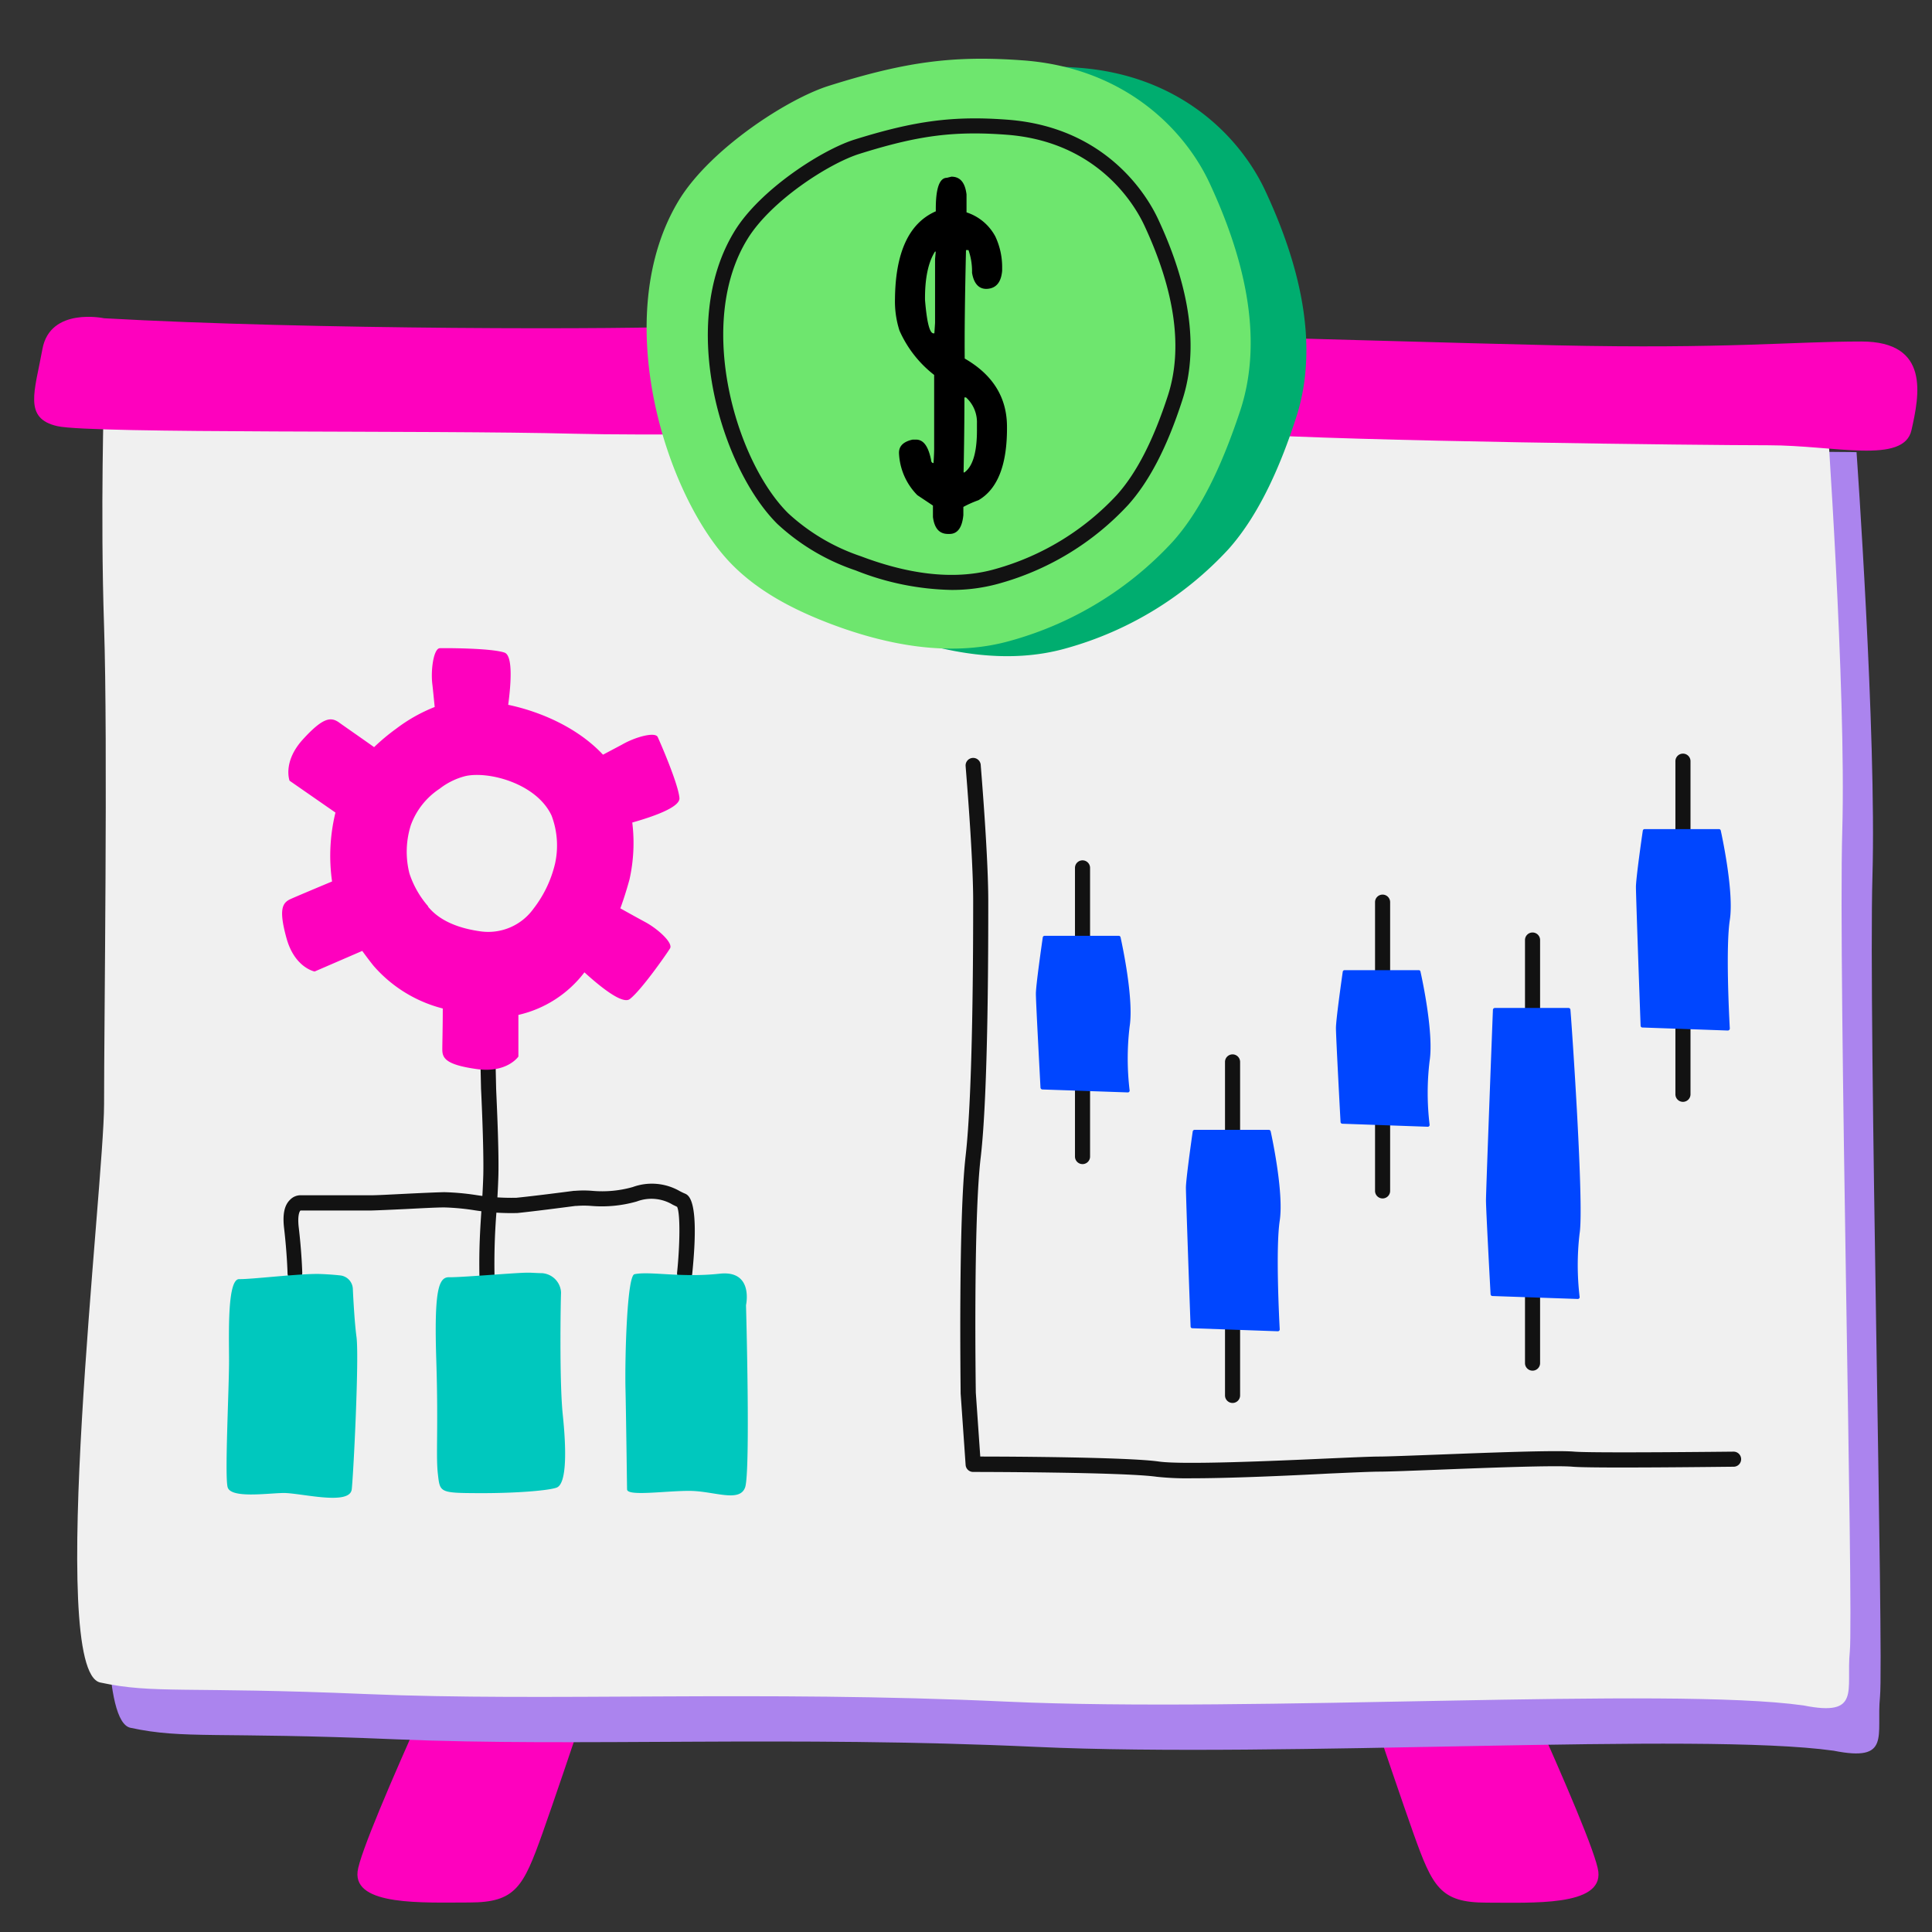
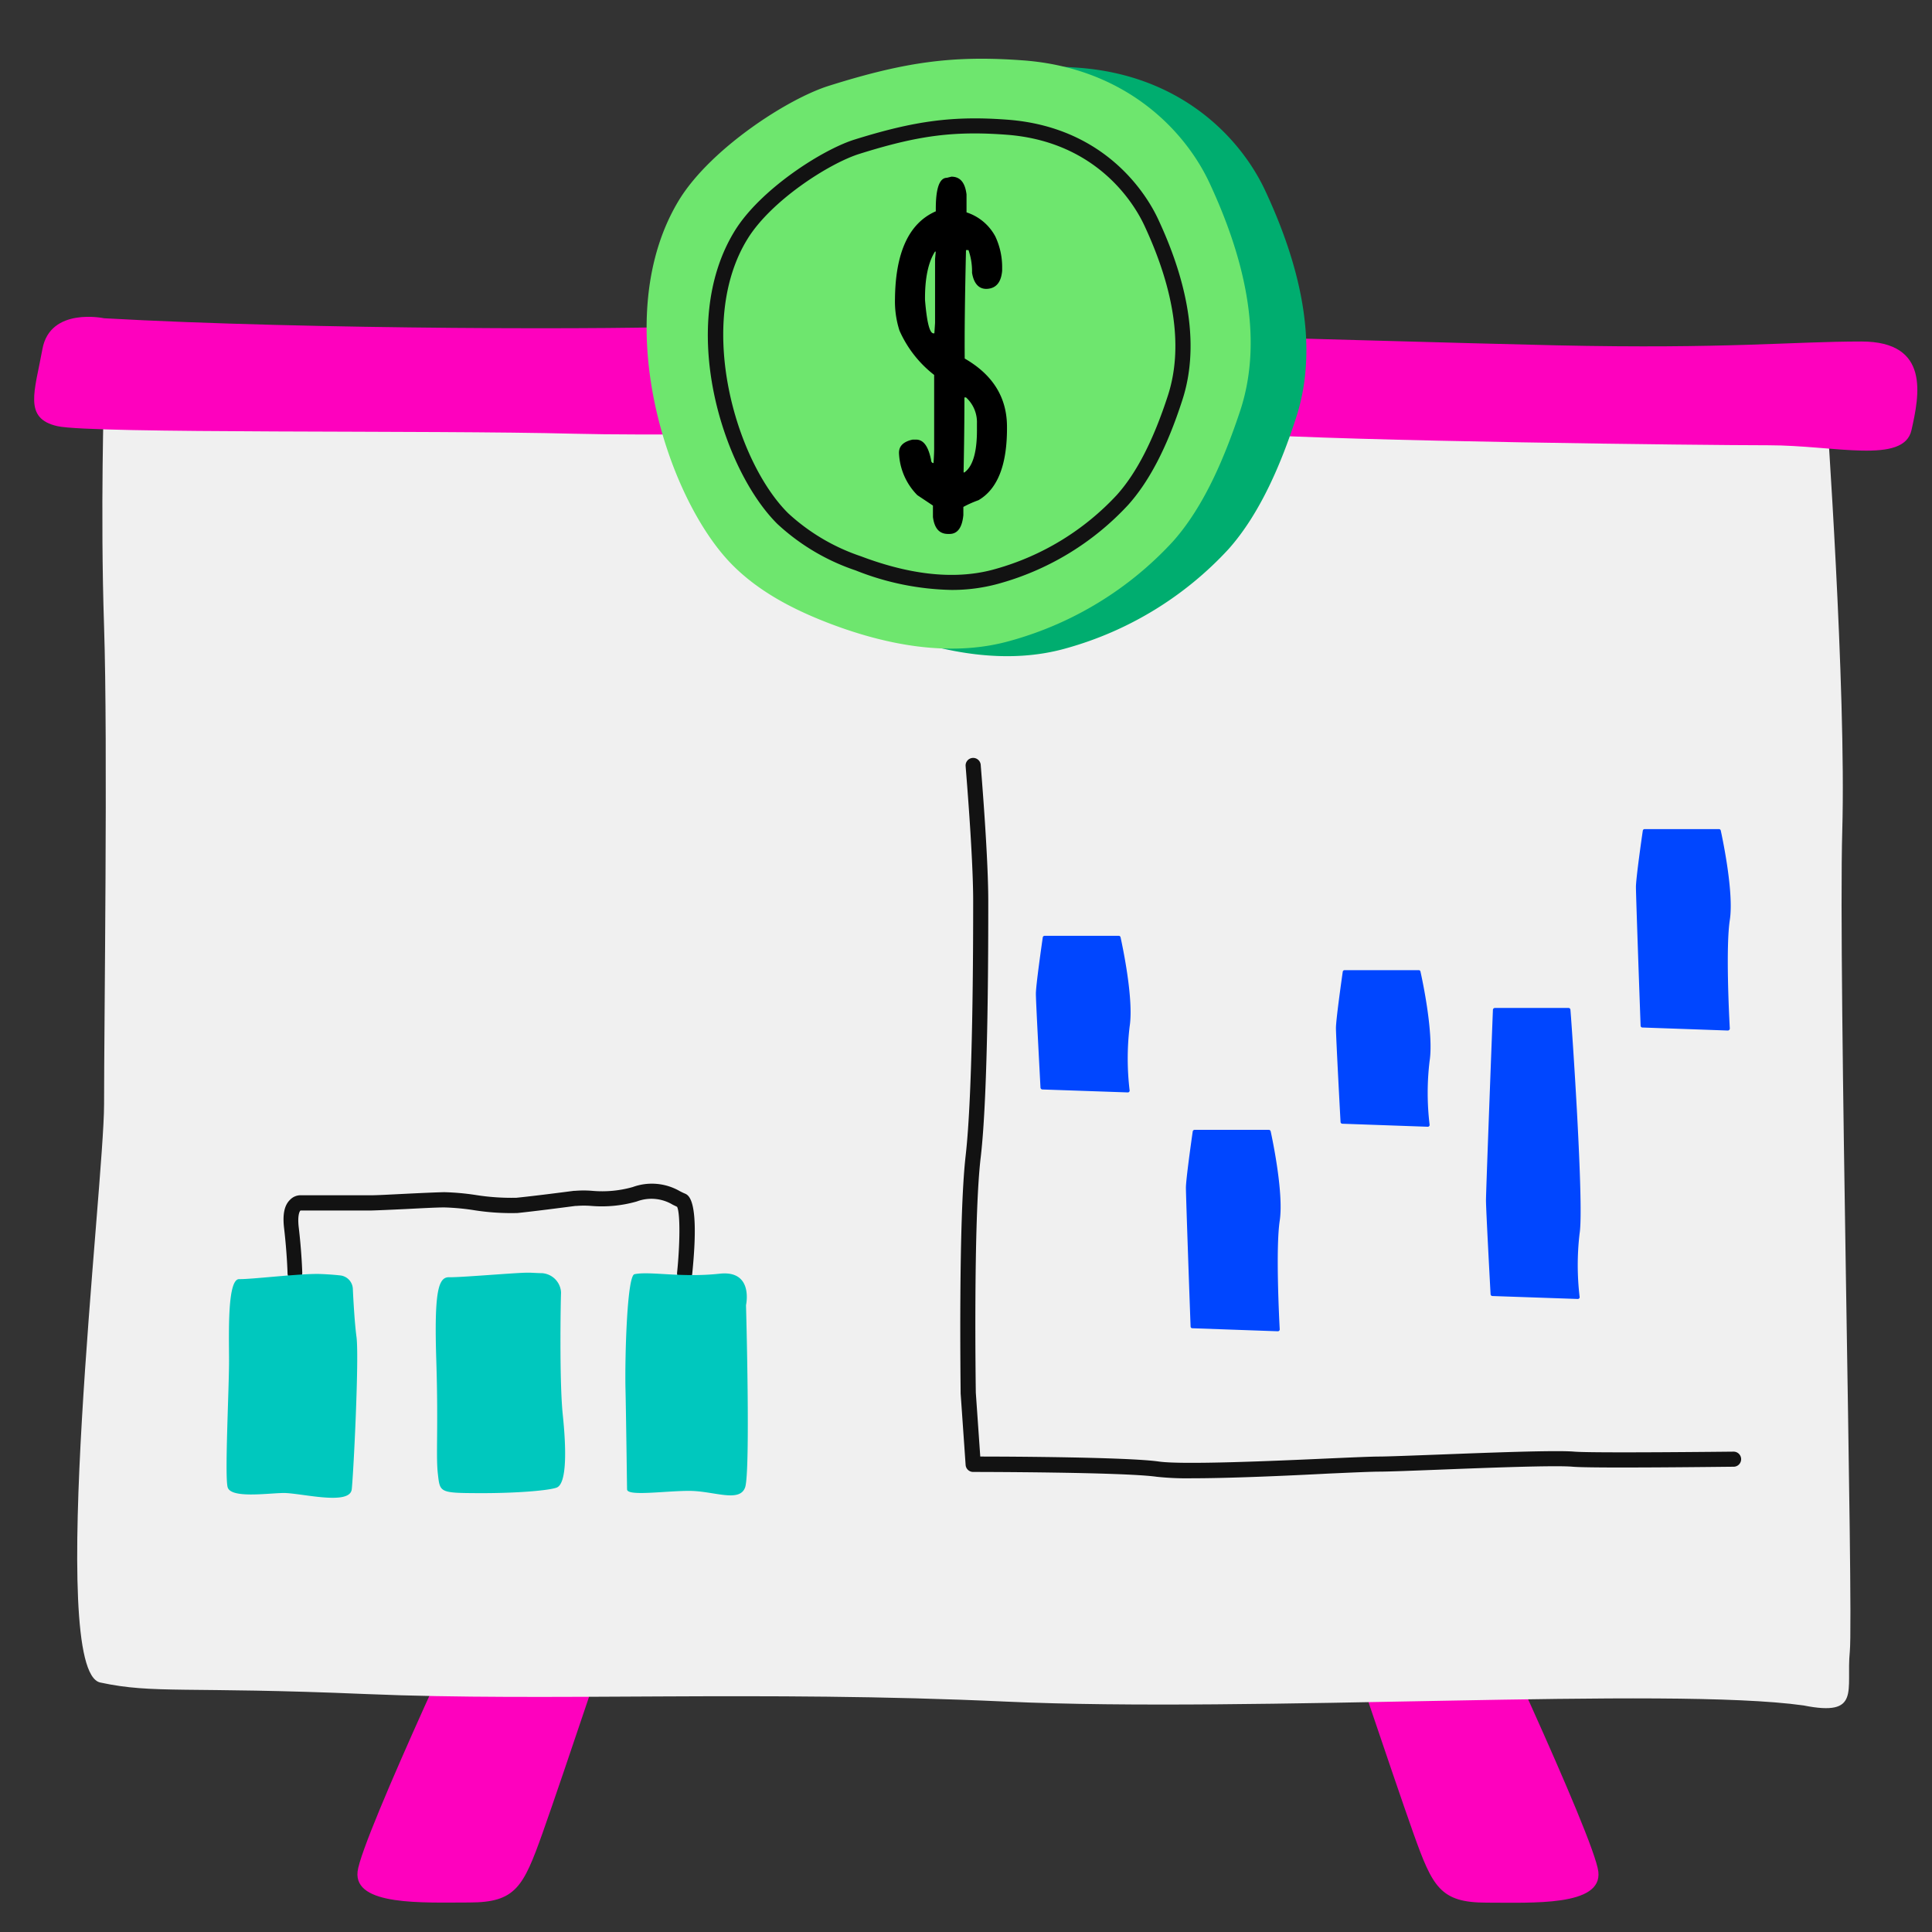
<svg xmlns="http://www.w3.org/2000/svg" width="256" height="256">
  <rect width="100%" height="100%" fill="#333333" stroke="none" />
  <defs>
    <style>.cls-1{fill:#fe01be}.cls-4{fill:#121212}.cls-5{fill:#00c8be}.cls-7{fill:#6ee66e}.cls-8{fill:#0046ff}</style>
  </defs>
  <g id="Dilema-Investment-strategy">
    <path d="M64.74 207.68S47.89 243.43 47.38 248s8.68 4.09 14.81 4.09 7.15-2.05 9.7-9.2 11.24-33.19 11.24-33.19ZM194.43 207.68s16.85 35.75 17.36 40.34-8.68 4.09-14.81 4.09-7.15-2.05-9.7-9.2S176 209.72 176 209.72Z" class="cls-1" />
-     <path d="M17.79 57.87s-.51 15.83 0 31.15 0 52.6 0 63.32-7.66 75.06-.51 76.6 11.23.51 35.23 1.53 52.09-.51 84.77 1 87.83-2 105.7.51c7.66 1.53 5.62-2 6.13-7.15s-1.54-89.87-1-108.76S246 59.91 246 59.91Z" style="fill:#ab84ee" />
    <path d="M13.79 51.87s-.51 15.83 0 31.15 0 52.6 0 63.32-7.66 75.06-.51 76.6 11.23.51 35.23 1.53 52.09-.51 84.77 1 87.83-2 105.7.51c7.66 1.53 5.62-2 6.13-7.15s-1.54-89.87-1-108.76S242 53.91 242 53.91Z" style="fill:#f0f0f0" />
    <path d="M13.79 42.17s-7.15-1.53-8.17 4.09-2.56 9.19 2 10.21 49.53.51 68.43 1 74-1 88.34 0S225.7 59 234.38 59s17.88 2.55 18.9-2 2.55-11.75-6.64-11.75-17.87 1-40.34.51-104.17-3.08-113.36-2.57-52.09.51-79.15-1.02Z" class="cls-1" />
-     <path d="M64.53 170.27a1 1 0 0 1-1-1c-.08-3.86.1-6.42.26-8.89.11-1.53.2-3 .25-4.71.08-3.67-.29-11.3-.3-11.38l-.22-9.87a1 1 0 0 1 2-.05l.22 9.85c0 .29.39 7.75.3 11.49-.05 1.78-.15 3.32-.25 4.8a86.44 86.44 0 0 0-.26 8.72 1 1 0 0 1-1 1Z" class="cls-4" />
    <path d="M39.1 169.69a1 1 0 0 1-1-1s-.06-2.51-.45-5.89c-.22-1.81 0-3.06.77-3.81a1.94 1.94 0 0 1 1.54-.61h9.16c.91 0 2.62-.1 4.47-.19 2-.1 4.18-.2 5.29-.22a32.91 32.91 0 0 1 4.07.36 30.18 30.18 0 0 0 5.48.38c2.36-.24 5.78-.68 7.62-.92h.15a14 14 0 0 1 2.26 0 14.85 14.85 0 0 0 5.38-.5 7.42 7.42 0 0 1 6.25.55c.22.11.43.22.63.3.55.23 2 .84 1 10.68a1 1 0 1 1-2-.21c.36-3.52.45-7.75 0-8.7l-.58-.28a5.47 5.47 0 0 0-4.76-.43 16.85 16.85 0 0 1-6.05.59 12.06 12.06 0 0 0-1.92 0h-.15c-1.85.24-5.29.69-7.68.94a31.36 31.36 0 0 1-5.93-.4 31.67 31.67 0 0 0-3.77-.34c-1.1 0-3.22.12-5.24.22-1.87.09-3.66.17-4.52.19h-9.3c-.11.07-.42.6-.24 2.2.41 3.47.47 6 .47 6.07a1 1 0 0 1-1 1Z" class="cls-4" />
    <path d="M98.85 172.94s1.05-4.66-3.48-4.17c-5.12.56-9.28-.36-11.3.07-1 .22-1.28 11.23-1.19 15.19s.19 12.36.21 13.32 5.12.18 8.31.2 6.6 1.59 7.33-.46.12-24.15.12-24.15ZM74.33 171.11a2.7 2.7 0 0 0-2.54-2.41c-.65 0-1.4-.08-2-.06-1.45 0-8.83.64-10.27.6s-2 1.85-1.71 11-.07 12.6.21 15.06.2 2.53 5.41 2.55 9.39-.37 10.34-.74c1.37-.54 1.26-5.25.8-9.65s-.28-15-.23-16.15ZM46.75 170.72a1.87 1.87 0 0 0-1.67-1.72c-.71-.08-1.62-.15-2.68-.19-2.61-.08-9.11.72-10.7.68s-1.36 7.13-1.35 10.75-.59 15.3-.19 16.81 5.09.83 7.33.78 8.88 1.75 9.12-.5 1-17.63.62-20.23c-.23-1.75-.4-4.61-.48-6.38Z" class="cls-5" />
-     <path d="M48 126c.5.69 1 1.36 1.52 2a18.06 18.06 0 0 0 9.15 5.63c0 2.59-.07 5-.06 5.47 0 1.17.58 2 4.58 2.56s5.5-1.66 5.5-1.66v-5.52a15.23 15.23 0 0 0 8.75-5.64c2 1.82 5 4.28 6 3.55 1.51-1.14 4.9-6 5.34-6.72s-1.59-2.58-3.3-3.5c-.78-.42-2.09-1.14-3.28-1.81.42-1.15.82-2.4 1.21-3.82a22.16 22.16 0 0 0 .37-7.55c2.61-.74 6.36-2 6.25-3.25-.16-1.88-2.54-7.35-2.88-8.08s-3 0-4.72 1L79.9 100c-3.24-3.47-8.07-5.66-12.56-6.61.36-2.68.66-6.54-.5-6.92-1.79-.6-7.76-.6-8.56-.58s-1.22 2.78-1 4.71c.09.74.2 1.91.32 3.08a21.39 21.39 0 0 0-5.08 2.86A27.46 27.46 0 0 0 49.57 99c-2.21-1.57-4.29-3-4.73-3.33-1-.64-2-.67-4.71 2.31s-1.76 5.47-1.76 5.47l6.08 4.22a24.11 24.11 0 0 0-.45 9.13c-2.56 1.07-5 2.1-5.5 2.33-1.07.49-1.61 1.32-.53 5.21s3.72 4.39 3.72 4.39Zm8.74-5.9a12.62 12.62 0 0 1-2.49-4.37 11.71 11.71 0 0 1 .19-6.4 9.75 9.75 0 0 1 3.8-4.81 9.26 9.26 0 0 1 3.45-1.69c3.1-.68 9.43 1 11.4 5.25a11.18 11.18 0 0 1 .46 6.34 15.57 15.57 0 0 1-2.87 6 7.38 7.38 0 0 1-6.93 3c-2.66-.36-5.39-1.25-7.05-3.31Z" class="cls-1" />
    <path d="M104.56 76c3.59 3.55 8.2 5.89 12.92 7.68 7.61 2.88 16.08 4.45 23.91 2.19a46 46 0 0 0 21.36-13.07c4.23-4.72 7.05-11.46 9-17.49 3.2-9.86.28-20.68-4.11-30.07-3.28-7-11.15-15.26-24.7-16.26-9.21-.68-15.56.17-25.73 3.37-5.5 1.73-15.6 8.31-19.77 15-9.59 15.54-1.71 39.93 7.12 48.65Z" style="fill:#00ad6f" />
    <path d="M97.19 75c3.58 3.55 8.19 5.89 12.91 7.68 7.62 2.88 16.09 4.45 23.91 2.19a45.86 45.86 0 0 0 21.36-13.07c4.24-4.72 7-11.46 9-17.49 3.2-9.86.27-20.68-4.11-30.08C157 17.26 149.12 9 135.56 8c-9.21-.68-15.56.17-25.73 3.37-5.5 1.73-15.59 8.3-19.77 15-9.59 15.54-1.7 39.93 7.13 48.63Z" class="cls-7" />
    <path d="M103.73 68.71a28.36 28.36 0 0 0 10 5.94c5.9 2.23 12.45 3.44 18.5 1.69a35.48 35.48 0 0 0 16.53-10.11c3.28-3.65 5.46-8.86 7-13.53 2.47-7.63.21-16-3.18-23.27-2.58-5.43-8.67-11.8-19.16-12.58-7.12-.52-12 .13-19.91 2.61-4.25 1.34-12.06 6.43-15.29 11.64-7.42 11.97-1.32 30.9 5.51 37.61Z" class="cls-7" />
    <path d="M126.08 78.17a36.05 36.05 0 0 1-12.71-2.59A28.66 28.66 0 0 1 103 69.42C95.69 62.16 89.69 43 97.37 30.57c3.37-5.45 11.5-10.7 15.84-12.07 8-2.5 13.1-3.18 20.29-2.64 13.26 1 18.62 10.31 19.94 13.14 4.32 9.23 5.4 17.31 3.23 24-2 6.2-4.36 10.75-7.17 13.89a36.61 36.61 0 0 1-17 10.4 23.1 23.1 0 0 1-6.42.88Zm3.07-60.49c-5 0-9.2.8-15.34 2.73-4 1.28-11.61 6.16-14.74 11.22-6.93 11.17-1.6 29.47 5.36 36.37a26.75 26.75 0 0 0 9.65 5.71c6.79 2.57 12.8 3.14 17.87 1.67A34.68 34.68 0 0 0 148 65.57c2.62-2.93 4.83-7.24 6.76-13.18 2-6.2.95-13.78-3.14-22.54-1.21-2.59-6.1-11.1-18.28-12-1.48-.11-2.86-.17-4.19-.17Z" class="cls-4" />
    <path d="M126.07 23.41c1.15 0 1.81.77 2 2.36v2.37a6.64 6.64 0 0 1 3.82 3.2 9.53 9.53 0 0 1 .9 4v.54c-.13 1.49-.77 2.29-1.92 2.39s-1.84-.7-2.07-2.13a8.56 8.56 0 0 0-.47-3H128q-.22 9.48-.17 14.37 5.53 3.18 5.6 8.9.09 7.62-3.78 9.87a14.19 14.19 0 0 0-2 .89v1.08c-.16 1.66-.77 2.49-1.81 2.5h-.22c-1.15 0-1.8-.73-2-2.24v-1.52l-2.07-1.38a8.42 8.42 0 0 1-2.43-5.61c0-.9.59-1.48 1.81-1.75h.44c1 0 1.63.88 2 2.68 0 .29.15.43.33.43.06-1 .09-1.7.08-2.16v-9.52a15.21 15.21 0 0 1-4.6-5.89 12.72 12.72 0 0 1-.59-4.21q.1-9.26 5.41-11.58-.06-4.42 1.46-4.44Zm-3.5 16.35c.25 3 .62 4.42 1.13 4.41h.11c.06-.9.09-1.37.09-1.4v-8.43l.09-1h-.1c-.89 1.41-1.35 3.54-1.32 6.42Zm5.22 12.9c0 1.08 0 4.4-.11 9.94h.11q1.71-1.23 1.66-5.85v-.65a4.43 4.43 0 0 0-1.45-3.44Z" />
    <path d="M157.93 195.88a37.5 37.5 0 0 1-4.66-.2c-4.44-.63-24.12-.64-24.32-.64a1 1 0 0 1-1-.93l-.66-9.46c0-1-.31-23 .66-31.48s1-27.53 1-33.8c0-6.09-1-17.74-1-17.86a1 1 0 1 1 2-.16c0 .11 1 11.85 1 18s0 25.49-1 34c-1 8.32-.65 31-.65 31.18l.59 8.47c4 0 19.6.08 23.66.66 3.14.45 15.28-.08 22.54-.41 3.18-.14 5.7-.25 6.67-.25s4.11-.12 7.59-.25c7.06-.27 15.84-.61 18.26-.4s20.91 0 21.1 0a1 1 0 0 1 1 1 1 1 0 0 1-1 1c-.76 0-18.66.23-21.3 0-2.29-.21-11.37.14-18 .4-3.64.14-6.52.25-7.66.25-.93 0-3.42.11-6.59.25-5.54.29-13.16.63-18.23.63Z" class="cls-4" />
-     <path d="M143.44 154.25a1 1 0 0 1-1-1V115a1 1 0 0 1 2 0v38.25a1 1 0 0 1-1 1ZM183.2 158.8a1 1 0 0 1-1-1v-38.26a1 1 0 0 1 2 0v38.26a1 1 0 0 1-1 1ZM163.32 185.9a1 1 0 0 1-1-1v-44.19a1 1 0 1 1 2 0v44.19a1 1 0 0 1-1 1ZM203.07 181.62a1 1 0 0 1-1-1v-56.06a1 1 0 0 1 2 0v56.06a1 1 0 0 1-1 1ZM223 146a1 1 0 0 1-1-1v-44.14a1 1 0 0 1 2 0V145a1 1 0 0 1-1 1Z" class="cls-4" />
    <path d="M138.42 124a.25.25 0 0 0-.25.22c-.16 1.12-.91 6.35-.91 7.46s.53 10.83.61 12.44a.27.27 0 0 0 .25.24l11.3.39a.24.24 0 0 0 .26-.27 35.58 35.58 0 0 1 0-8.44c.57-3.58-.93-10.61-1.2-11.85a.25.25 0 0 0-.24-.19ZM178.17 128.55a.25.25 0 0 0-.25.21c-.16 1.13-.9 6.36-.9 7.47s.52 10.82.61 12.44a.24.24 0 0 0 .24.23l11.31.4a.24.24 0 0 0 .25-.27 35.19 35.19 0 0 1 0-8.44c.56-3.59-.93-10.61-1.21-11.85a.23.23 0 0 0-.24-.19ZM198.07 133.56a.26.26 0 0 0-.25.24c-.1 2.5-.92 24.08-.92 25.25s.52 10.82.61 12.44a.25.25 0 0 0 .24.24l11.3.39a.24.24 0 0 0 .26-.27 35.58 35.58 0 0 1 0-8.44c.59-3.72-1-27-1.22-29.62a.25.25 0 0 0-.25-.23ZM158.29 149.71a.26.26 0 0 0-.25.22c-.16 1.12-.9 6.35-.9 7.46s.54 16.34.62 18.38a.23.23 0 0 0 .24.23l11.32.4a.25.25 0 0 0 .25-.26c-.09-1.69-.54-10.81 0-14.39s-.93-10.61-1.2-11.85a.26.26 0 0 0-.25-.19ZM217.92 109.86a.24.24 0 0 0-.24.21c-.17 1.13-.91 6.36-.91 7.47s.54 16.33.62 18.37a.24.24 0 0 0 .24.24l11.32.4a.27.27 0 0 0 .26-.27c-.1-1.69-.55-10.81 0-14.38s-.93-10.61-1.2-11.85a.24.24 0 0 0-.24-.19Z" class="cls-8" />
  </g>
</svg>